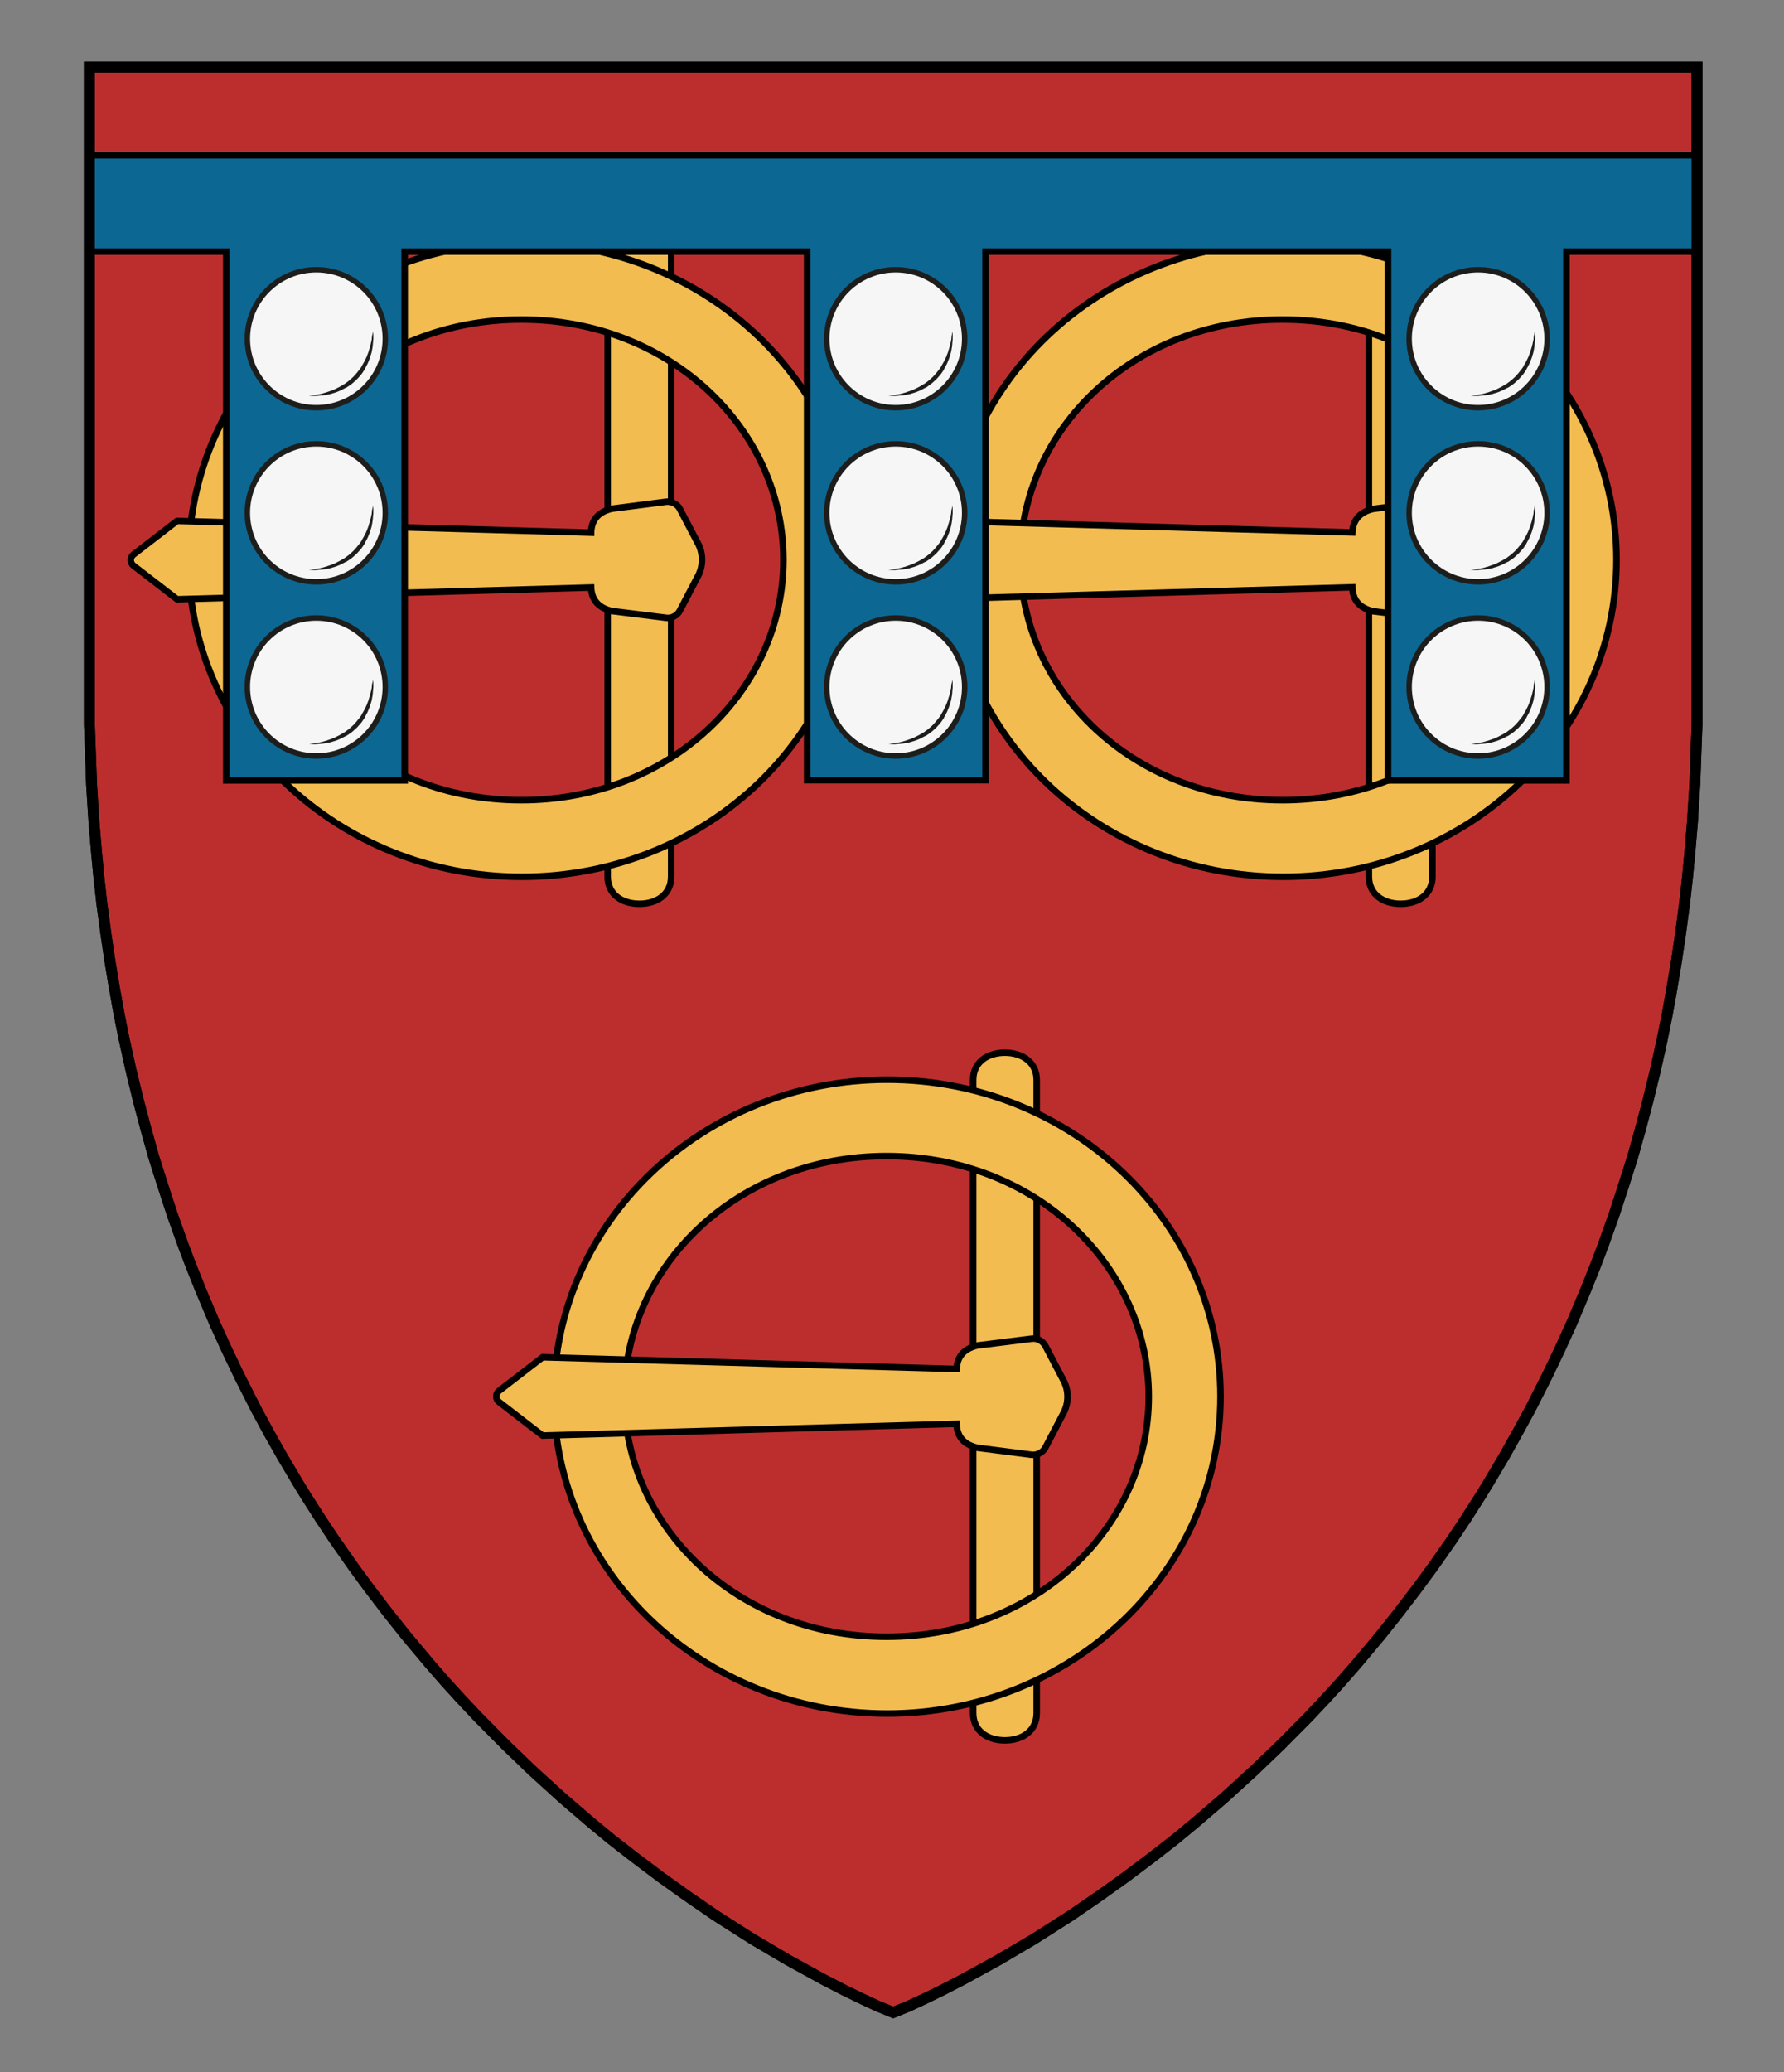
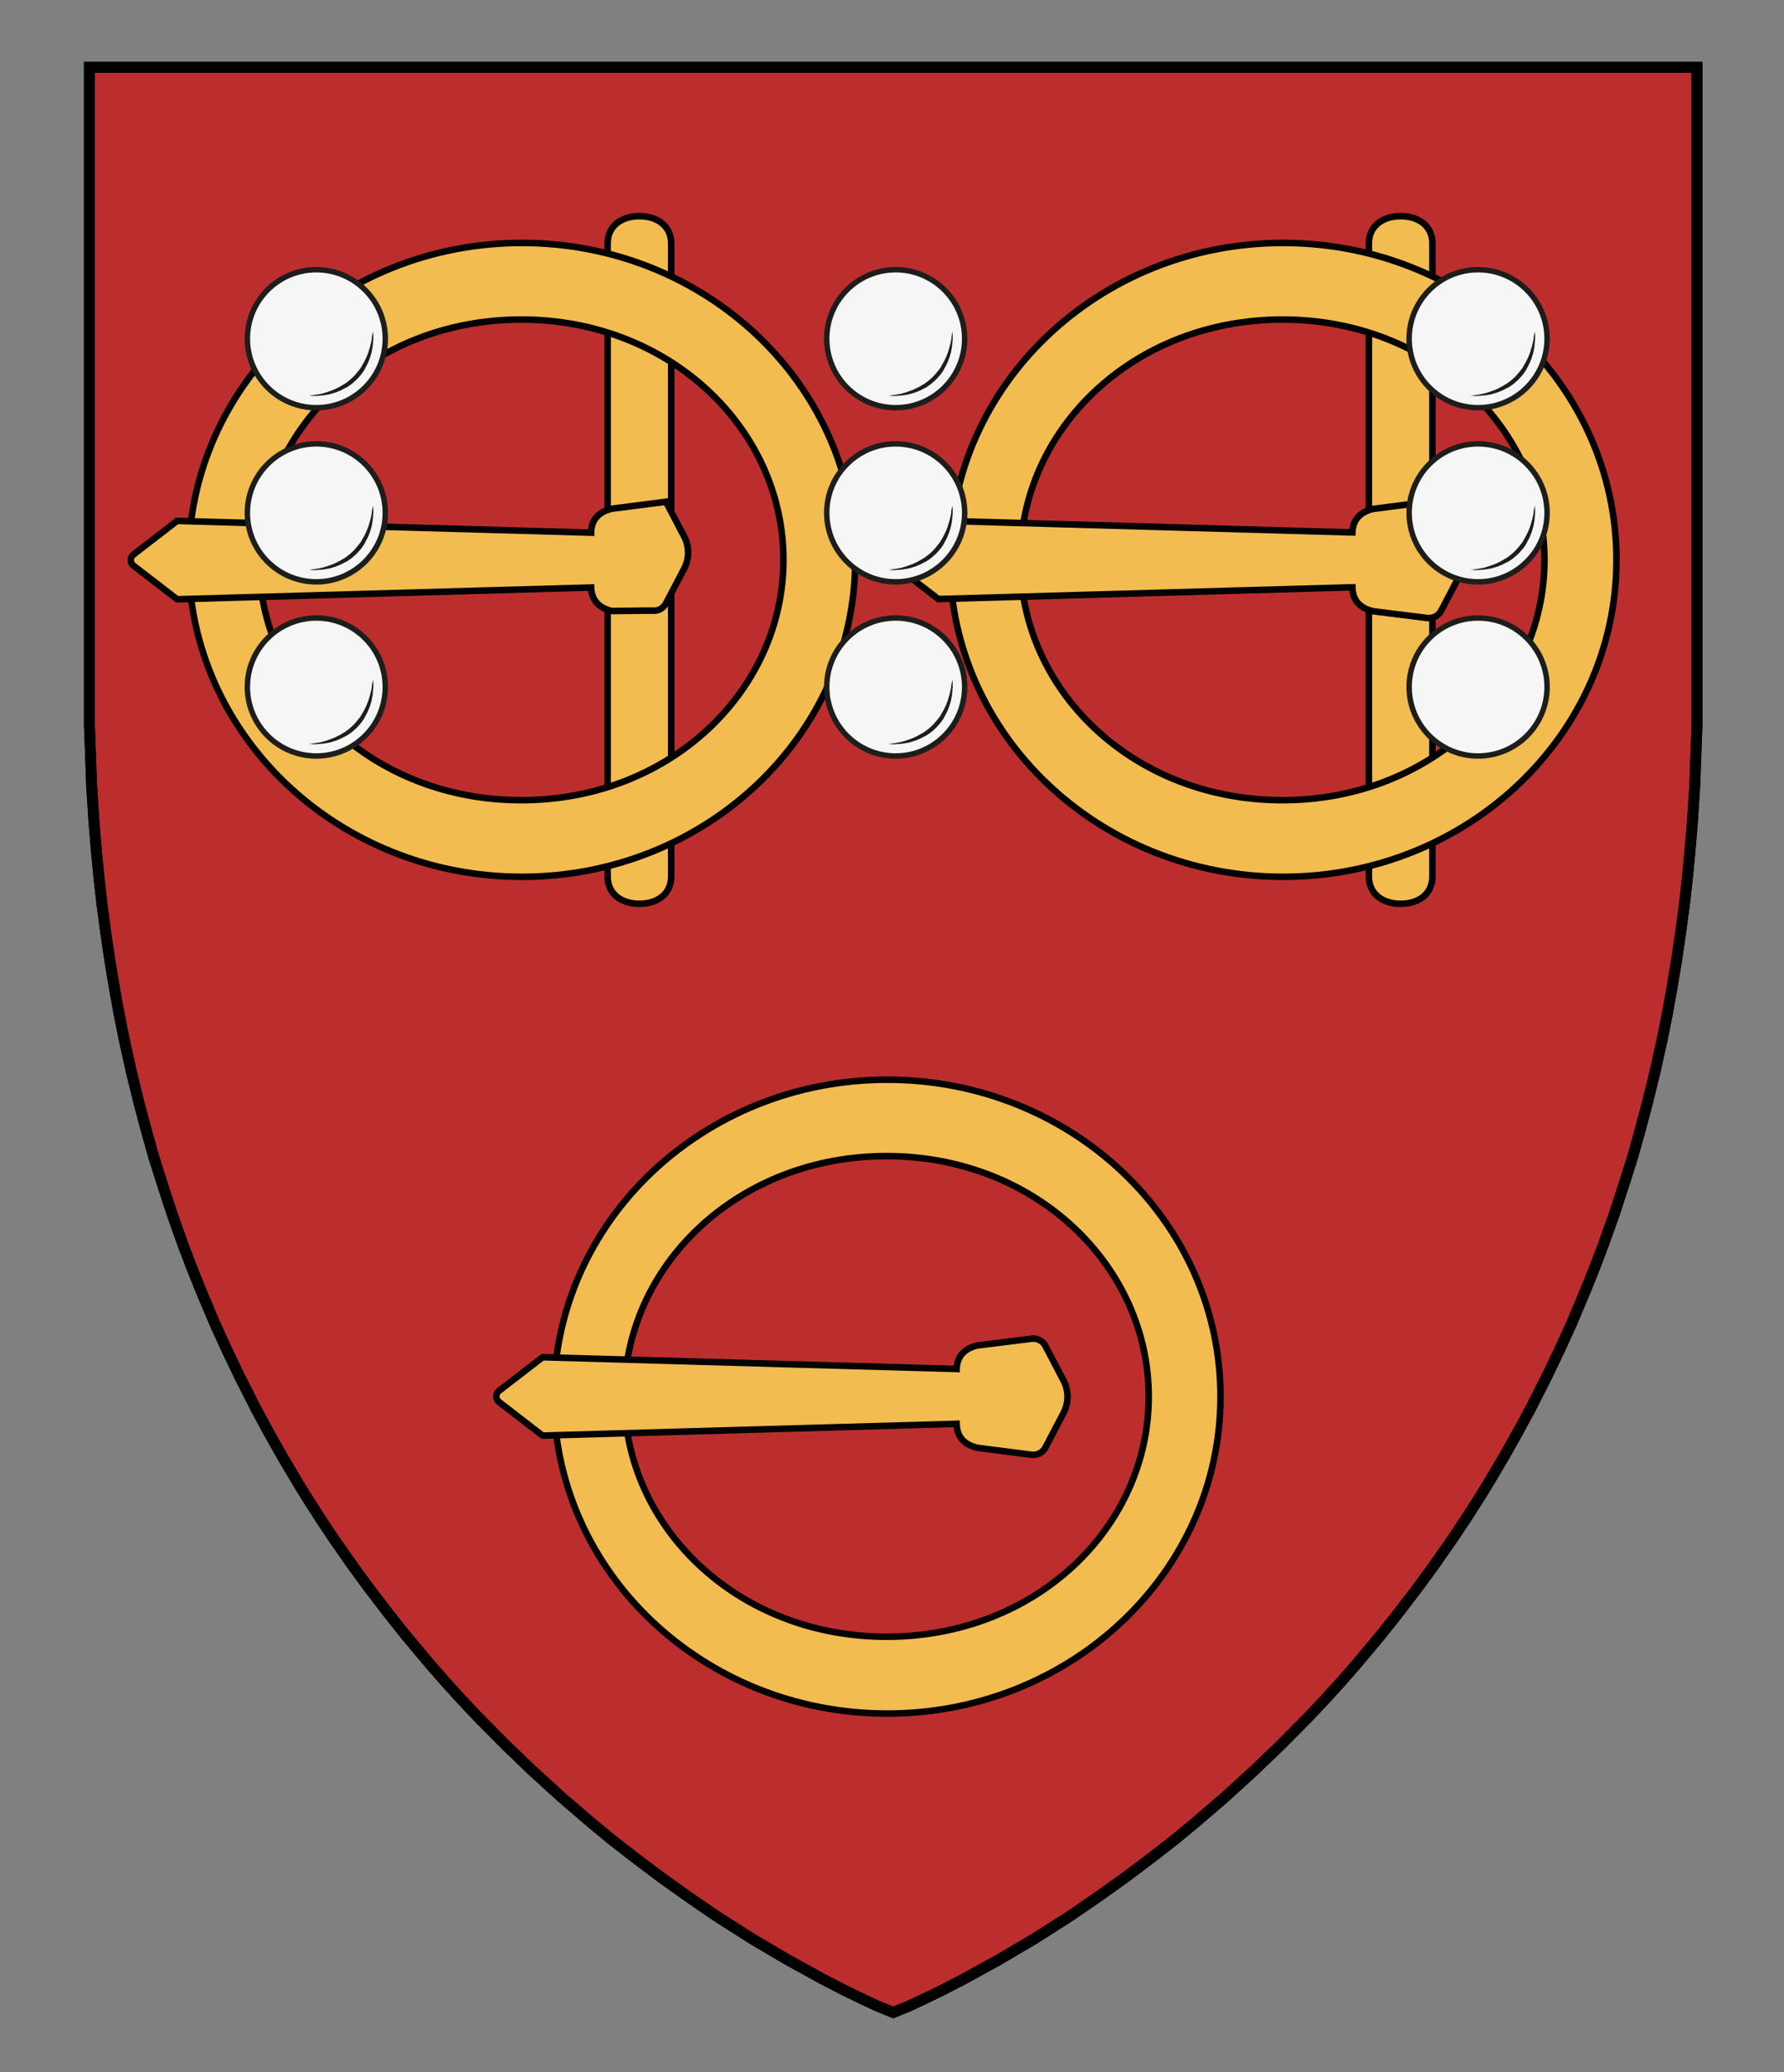
<svg xmlns="http://www.w3.org/2000/svg" xmlns:ns1="http://www.inkscape.org/namespaces/inkscape" xmlns:ns2="http://sodipodi.sourceforge.net/DTD/sodipodi-0.dtd" version="1.1" id="Layer_1" x="0px" y="0px" width="820px" height="952px" viewBox="0 0 820 952" enable-background="new 0 0 820 952" xml:space="preserve" ns1:version="0.92.2 (5c3e80d, 2017-08-06)" ns2:docname="Wijnbergen_354_Olivier_Malet1.svg">
  <rect x="0" y="0" width="820" height="952" fill="#808080" stroke="none" />
  <defs id="defs17" />
  <ns2:namedview pagecolor="#ffffff" bordercolor="#666666" borderopacity="1" objecttolerance="10" gridtolerance="10" guidetolerance="10" ns1:pageopacity="0" ns1:pageshadow="2" ns1:window-width="640" ns1:window-height="480" id="namedview15" showgrid="false" ns1:zoom="0.24789916" ns1:cx="410" ns1:cy="476" ns1:window-x="0" ns1:window-y="0" ns1:window-maximized="0" ns1:current-layer="Layer_1" />
  <g transform="translate(-120,276)" id="g354">
    <g id="g4">
      <polygon style="fill:#bc2e2e;stroke:#000000;stroke-width:5;stroke-miterlimit:10" id="polygon2" points="625.4,594.9 637.3,586.4 649.4,577.3 660.2,568.9 669.4,561.3 682.8,549.8 696.4,537.4 708.5,525.8 721.4,512.8 729.3,504.4 736.5,496.5 743.9,488 754.7,475.1 762.5,465.3 771.6,453.4 779,443.3 787.6,431 793.9,421.6 800.5,411.2 804.3,405 811.4,393 817.4,382.3 823.4,371.3 831,356.3 836.8,344.2 842.4,331.9 848.9,316.5 853.3,305.6 856.8,296.3 862,281.7 866.4,268.2 870.4,255.6 873.9,242.9 877.3,230.3 880.9,215.6 884.1,201.1 886.4,189.6 888.5,177.9 890.5,165.9 892.5,152.4 894.3,138.9 895.6,127.3 896.7,115.8 897.9,101.7 899,84.4 899.4,73.2 900,56.9 900,-245.1 161.1,-245.1 161.1,56.9 161.7,73.2 162.1,84.4 163.2,101.7 164.4,115.8 165.5,127.3 166.8,138.9 168.6,152.4 170.6,165.9 172.6,177.9 174.7,189.6 177,201.1 180.2,215.6 183.8,230.3 187.1,242.9 190.7,255.6 194.7,268.2 199.1,281.7 204.3,296.3 207.9,305.6 212.2,316.5 218.7,331.9 224.3,344.2 230.1,356.3 237.7,371.3 243.6,382.3 249.7,393 256.8,405 260.6,411.2 267.3,421.6 273.5,431 282.1,443.3 289.5,453.4 298.6,465.3 306.4,475.1 317.2,488 324.6,496.5 331.8,504.4 339.7,512.8 352.6,525.8 364.6,537.4 378.3,549.8 391.7,561.3 400.9,568.9 411.7,577.3 423.8,586.4 435.7,594.9 449.1,604.1 465.9,614.8 482.2,624.4 498.4,633.3 507.9,638.2 515.7,642 523.4,645.6 530.7,648.5 537.7,645.6 545.4,642 553.2,638.2 562.7,633.3 578.9,624.4 595.2,614.8 612,604.1 " stroke-miterlimit="10" />
    </g>
    <g id="g14">
      <g id="g8">
        <path style="fill:#f2bc51;stroke:#000000;stroke-width:3;stroke-miterlimit:10" ns1:connector-curvature="0" id="path6" d="m 778.4,-164.2 v 290.9 c 0,8.1 -6.5,12.5 -14.6,12.5 -8.1,0 -14.6,-4.4 -14.6,-12.5 v -290.9 c 0,-8.1 6.5,-12.5 14.6,-12.5 8.1,0 14.6,4.4 14.6,12.5 z" stroke-miterlimit="10" />
      </g>
      <path style="fill:#f2bc51;stroke:#000000;stroke-width:3;stroke-miterlimit:10" ns1:connector-curvature="0" id="path10" d="m 556.6,-18.8 c 0,80.4 68.6,145.6 153.2,145.6 84.6,0 153.2,-65.2 153.2,-145.6 0,-80.4 -68.6,-145.6 -153.2,-145.6 -84.6,0 -153.2,65.2 -153.2,145.6 z M 709.5,91.6 C 640.7,91.6 589,41.1 589,-18.8 c 0,-59.9 51.8,-110.4 120.5,-110.4 68.7,0 120.4,50.6 120.4,110.4 0,59.8 -51.7,110.4 -120.4,110.4 z" stroke-miterlimit="10" />
      <path style="fill:#f2bc51;stroke:#000000;stroke-width:3;stroke-miterlimit:10" ns1:connector-curvature="0" id="path12" d="m 751.1,-42.2 c -7,1.7 -9.3,6 -9.5,10.8 l -190.3,-5.4 -20.1,15.5 c -1.6,1.3 -1.6,3.7 0,5 l 20.1,15.5 190.3,-5.4 c 0.1,4.9 2.4,9.3 9.5,11 L 776,7.9 c 2.6,0.3 5.2,-1 6.4,-3.3 l 8.6,-16.4 c 2.1,-4.4 2.1,-9.5 0,-13.9 l -8.6,-16.4 c -1.2,-2.3 -3.8,-3.7 -6.4,-3.3 z" stroke-miterlimit="10" />
    </g>
    <g id="g24">
      <g id="g18">
        <path style="fill:#f2bc51;stroke:#000000;stroke-width:3;stroke-miterlimit:10" ns1:connector-curvature="0" id="path16" d="m 428.5,126.7 v -290.9 c 0,-8.1 -6.5,-12.5 -14.6,-12.5 -8.1,0 -14.6,4.4 -14.6,12.5 v 290.9 c 0,8.1 6.5,12.5 14.6,12.5 8.1,0 14.6,-4.4 14.6,-12.5 z" stroke-miterlimit="10" />
      </g>
      <path style="fill:#f2bc51;stroke:#000000;stroke-width:3;stroke-miterlimit:10" ns1:connector-curvature="0" id="path20" d="m 359.9,126.8 c 84.6,0 153.2,-65.2 153.2,-145.6 0,-80.4 -68.6,-145.6 -153.2,-145.6 -84.6,0 -153.2,65.2 -153.2,145.6 0,80.4 68.6,145.6 153.2,145.6 z M 480.1,-18.8 c 0,59.8 -51.8,110.4 -120.5,110.4 -68.7,0 -120.5,-50.5 -120.5,-110.4 0,-59.9 51.8,-110.4 120.5,-110.4 68.7,0 120.5,50.6 120.5,110.4 z" stroke-miterlimit="10" />
-       <path style="fill:#f2bc51;stroke:#000000;stroke-width:3;stroke-miterlimit:10" ns1:connector-curvature="0" id="path22" d="m 401.2,4.7 c -7,-1.7 -9.3,-6 -9.5,-10.8 l -190.3,5.4 -20.1,-15.5 c -1.6,-1.3 -1.6,-3.7 0,-5 l 20.1,-15.5 190.3,5.4 c 0.1,-4.9 2.4,-9.3 9.5,-11 l 24.9,-3.2 c 2.6,-0.3 5.2,1 6.4,3.3 l 8.6,16.4 c 2.1,4.4 2.1,9.5 0,13.9 l -8.6,16.4 c -1.2,2.3 -3.8,3.7 -6.4,3.3 z" stroke-miterlimit="10" />
+       <path style="fill:#f2bc51;stroke:#000000;stroke-width:3;stroke-miterlimit:10" ns1:connector-curvature="0" id="path22" d="m 401.2,4.7 c -7,-1.7 -9.3,-6 -9.5,-10.8 l -190.3,5.4 -20.1,-15.5 c -1.6,-1.3 -1.6,-3.7 0,-5 l 20.1,-15.5 190.3,5.4 c 0.1,-4.9 2.4,-9.3 9.5,-11 l 24.9,-3.2 l 8.6,16.4 c 2.1,4.4 2.1,9.5 0,13.9 l -8.6,16.4 c -1.2,2.3 -3.8,3.7 -6.4,3.3 z" stroke-miterlimit="10" />
    </g>
    <g id="g1474" transform="translate(120,-276)">
-       <polygon stroke-miterlimit="10" points="104,115.6 104,358.5 186,358.5 186,115.6 371,115.6 371,358.4 453,358.4 453,115.6 638,115.6 638,358.5 720,358.5 720,115.6 780,115.6 780,71.4 41.1,71.4 41.1,115.6 " id="polygon33" style="fill:#0d6793;stroke:#000000;stroke-width:3;stroke-miterlimit:10" />
      <g id="g4581" transform="translate(10,178.7)">
        <circle stroke-miterlimit="10" cx="401.7" cy="-23.1" r="31.7" id="circle4575" style="fill:#f6f6f6;fill-opacity:1;stroke:#1d1e1c;stroke-width:2.5;stroke-miterlimit:10" />
        <g id="g4579">
          <path d="m 427.8,-26.4 c 0,0 0.1,0.7 0.1,2 0,0.3 0,0.7 0,1.1 0,0.4 0,0.8 -0.1,1.3 -0.1,0.9 -0.1,1.9 -0.3,3 -0.1,0.6 -0.2,1.1 -0.3,1.7 -0.1,0.6 -0.3,1.2 -0.5,1.8 -0.3,1.3 -0.9,2.5 -1.4,3.8 -0.3,0.6 -0.7,1.3 -1,1.9 -0.2,0.3 -0.3,0.6 -0.5,1 l -0.6,0.9 c -0.8,1.3 -1.9,2.4 -2.9,3.5 -1.1,1 -2.2,2.1 -3.5,2.9 l -0.8,0.6 c -0.3,0.2 -0.6,0.4 -1,0.5 -0.6,0.3 -1.3,0.7 -1.9,1 -1.3,0.6 -2.6,1.1 -3.8,1.4 -0.6,0.2 -1.2,0.4 -1.8,0.5 -0.6,0.1 -1.2,0.2 -1.7,0.3 -1.1,0.2 -2.1,0.2 -3,0.3 -0.5,0 -0.9,0.1 -1.3,0.1 -0.4,0 -0.7,0 -1.1,0 -1.3,-0.1 -2,-0.1 -2,-0.1 0,0 0.7,-0.1 2,-0.3 0.3,0 0.7,-0.1 1,-0.1 0.4,-0.1 0.8,-0.2 1.2,-0.2 0.9,-0.2 1.8,-0.3 2.9,-0.7 0.5,-0.1 1.1,-0.3 1.6,-0.5 0.6,-0.2 1.1,-0.4 1.7,-0.6 1.2,-0.4 2.3,-1 3.5,-1.6 0.6,-0.3 1.2,-0.7 1.7,-1 0.3,-0.2 0.6,-0.3 0.9,-0.5 l 0.8,-0.6 c 1.2,-0.8 2.2,-1.8 3.2,-2.7 0.9,-1 1.9,-2.1 2.7,-3.2 l 0.6,-0.8 c 0.2,-0.3 0.4,-0.6 0.5,-0.9 0.3,-0.6 0.7,-1.1 1,-1.7 0.6,-1.2 1.2,-2.3 1.6,-3.5 0.2,-0.6 0.5,-1.1 0.6,-1.7 0.2,-0.6 0.3,-1.1 0.5,-1.6 0.3,-1 0.5,-2 0.7,-2.9 0.1,-0.4 0.2,-0.8 0.2,-1.2 0,-0.4 0.1,-0.7 0.1,-1.1 0.3,-1.4 0.4,-2.1 0.4,-2.1 z" id="path4577" ns1:connector-curvature="0" style="fill:#1d1e1c" />
        </g>
      </g>
      <g id="g4589" transform="translate(10,178.7)">
        <circle stroke-miterlimit="10" cx="401.7" cy="136.9" r="31.7" id="circle4583" style="fill:#f6f6f6;fill-opacity:1;stroke:#1d1e1c;stroke-width:2.5;stroke-miterlimit:10" />
        <g id="g4587">
          <path d="m 427.8,133.6 c 0,0 0.1,0.7 0.1,2 0,0.3 0,0.7 0,1.1 0,0.4 0,0.8 -0.1,1.3 -0.1,0.9 -0.1,1.9 -0.3,3 -0.1,0.6 -0.2,1.1 -0.3,1.7 -0.1,0.6 -0.3,1.2 -0.5,1.8 -0.3,1.3 -0.9,2.5 -1.4,3.8 -0.3,0.6 -0.7,1.3 -1,1.9 -0.2,0.3 -0.3,0.6 -0.5,1 l -0.6,0.9 c -0.8,1.3 -1.9,2.4 -2.9,3.5 -1.1,1 -2.2,2.1 -3.5,2.9 l -0.9,0.6 c -0.3,0.2 -0.6,0.4 -1,0.5 -0.6,0.3 -1.3,0.7 -1.9,1 -1.3,0.6 -2.6,1.1 -3.8,1.4 -0.6,0.2 -1.2,0.4 -1.8,0.5 -0.6,0.1 -1.2,0.2 -1.7,0.3 -1.1,0.2 -2.1,0.2 -3,0.3 -0.5,0 -0.9,0.1 -1.3,0.1 -0.4,0 -0.7,0 -1.1,0 -1.3,-0.1 -2,-0.1 -2,-0.1 0,0 0.7,-0.1 2,-0.3 0.3,0 0.7,-0.1 1,-0.1 0.4,-0.1 0.8,-0.2 1.2,-0.2 0.9,-0.2 1.8,-0.3 2.9,-0.7 0.5,-0.1 1.1,-0.3 1.6,-0.5 0.6,-0.2 1.1,-0.4 1.7,-0.6 1.2,-0.4 2.3,-1 3.5,-1.6 0.6,-0.3 1.2,-0.7 1.7,-1 0.3,-0.2 0.6,-0.3 0.9,-0.5 l 0.8,-0.6 c 1.2,-0.8 2.2,-1.8 3.2,-2.7 0.9,-1 1.9,-2.1 2.7,-3.2 l 0.6,-0.8 c 0.2,-0.3 0.4,-0.6 0.5,-0.9 0.3,-0.6 0.7,-1.1 1,-1.7 0.6,-1.2 1.2,-2.3 1.6,-3.5 0.2,-0.6 0.5,-1.1 0.6,-1.7 0.2,-0.6 0.3,-1.1 0.5,-1.6 0.3,-1 0.5,-2 0.7,-2.9 0.1,-0.4 0.2,-0.8 0.2,-1.2 0,-0.4 0.1,-0.7 0.1,-1.1 0.4,-1.4 0.5,-2.1 0.5,-2.1 z" id="path4585" ns1:connector-curvature="0" style="fill:#1d1e1c" />
        </g>
      </g>
      <g id="g4597" transform="translate(10,178.7)">
        <circle stroke-miterlimit="10" cx="401.7" cy="56.9" r="31.7" id="circle4591" style="fill:#f6f6f6;fill-opacity:1;stroke:#1d1e1c;stroke-width:2.5;stroke-miterlimit:10" />
        <g id="g4595">
          <path d="m 427.8,53.6 c 0,0 0.1,0.7 0.1,2 0,0.3 0,0.7 0,1.1 0,0.4 0,0.8 -0.1,1.3 -0.1,0.9 -0.1,1.9 -0.3,3 -0.1,0.6 -0.2,1.1 -0.3,1.7 -0.1,0.6 -0.3,1.2 -0.5,1.8 -0.3,1.3 -0.9,2.5 -1.4,3.8 -0.3,0.6 -0.7,1.3 -1,1.9 -0.2,0.3 -0.3,0.6 -0.5,1 l -0.6,0.9 c -0.8,1.3 -1.9,2.4 -2.9,3.5 -1.1,1 -2.2,2.1 -3.5,2.9 l -0.9,0.6 c -0.3,0.2 -0.6,0.4 -1,0.5 -0.6,0.3 -1.3,0.7 -1.9,1 -1.3,0.6 -2.6,1.1 -3.8,1.4 -0.6,0.2 -1.2,0.4 -1.8,0.5 -0.6,0.1 -1.2,0.2 -1.7,0.3 -1.1,0.2 -2.1,0.2 -3,0.3 -0.5,0 -0.9,0.1 -1.3,0.1 -0.4,0 -0.7,0 -1.1,0 -1.3,-0.1 -2,-0.1 -2,-0.1 0,0 0.7,-0.1 2,-0.3 0.3,0 0.7,-0.1 1,-0.1 0.4,-0.1 0.8,-0.2 1.2,-0.2 0.9,-0.2 1.8,-0.3 2.9,-0.7 0.5,-0.1 1.1,-0.3 1.6,-0.5 0.6,-0.2 1.1,-0.4 1.7,-0.6 1.2,-0.4 2.3,-1 3.5,-1.6 0.6,-0.3 1.2,-0.7 1.7,-1 0.3,-0.2 0.6,-0.3 0.9,-0.5 l 0.8,-0.6 c 1.2,-0.8 2.2,-1.8 3.2,-2.7 0.9,-1 1.9,-2.1 2.7,-3.2 l 0.6,-0.8 c 0.2,-0.3 0.4,-0.6 0.5,-0.9 0.3,-0.6 0.7,-1.1 1,-1.7 0.6,-1.2 1.2,-2.3 1.6,-3.5 0.2,-0.6 0.5,-1.1 0.6,-1.7 0.2,-0.6 0.3,-1.1 0.5,-1.6 0.3,-1 0.5,-2 0.7,-2.9 0.1,-0.4 0.2,-0.8 0.2,-1.2 0,-0.4 0.1,-0.7 0.1,-1.1 0.4,-1.4 0.5,-2.1 0.5,-2.1 z" id="path4593" ns1:connector-curvature="0" style="fill:#1d1e1c" />
        </g>
      </g>
      <g id="g4605" transform="translate(10,178.7)">
        <circle stroke-miterlimit="10" cx="669.4" cy="-23.1" r="31.7" id="circle4599" style="fill:#f6f6f6;fill-opacity:1;stroke:#1d1e1c;stroke-width:2.5;stroke-miterlimit:10" />
        <g id="g4603">
          <path d="m 695.5,-26.4 c 0,0 0.1,0.7 0.1,2 0,0.3 0,0.7 0,1.1 0,0.4 0,0.8 -0.1,1.3 -0.1,0.9 -0.1,1.9 -0.3,3 -0.1,0.6 -0.2,1.1 -0.3,1.7 -0.1,0.6 -0.3,1.2 -0.5,1.8 -0.3,1.3 -0.9,2.5 -1.4,3.8 -0.3,0.6 -0.7,1.3 -1,1.9 -0.2,0.3 -0.3,0.6 -0.5,1 l -0.6,0.9 c -0.8,1.3 -1.9,2.4 -2.9,3.5 -1.1,1 -2.2,2.1 -3.5,2.9 l -0.9,0.6 c -0.3,0.2 -0.6,0.4 -1,0.5 -0.6,0.3 -1.3,0.7 -1.9,1 -1.3,0.6 -2.6,1.1 -3.8,1.4 -0.6,0.2 -1.2,0.4 -1.8,0.5 -0.6,0.1 -1.2,0.2 -1.7,0.3 -1.1,0.2 -2.1,0.2 -3,0.3 -0.5,0 -0.9,0.1 -1.3,0.1 -0.4,0 -0.7,0 -1.1,0 -1.3,-0.1 -2,-0.1 -2,-0.1 0,0 0.7,-0.1 2,-0.3 0.3,0 0.7,-0.1 1,-0.1 0.4,-0.1 0.8,-0.2 1.2,-0.2 0.9,-0.2 1.8,-0.3 2.9,-0.7 0.5,-0.1 1.1,-0.3 1.6,-0.5 0.6,-0.2 1.1,-0.4 1.7,-0.6 1.2,-0.4 2.3,-1 3.5,-1.6 0.6,-0.3 1.2,-0.7 1.7,-1 0.3,-0.2 0.6,-0.3 0.9,-0.5 l 0.8,-0.6 c 1.2,-0.8 2.2,-1.8 3.2,-2.7 0.9,-1 1.9,-2.1 2.7,-3.2 l 0.6,-0.8 c 0.2,-0.3 0.4,-0.6 0.5,-0.9 0.3,-0.6 0.7,-1.1 1,-1.7 0.6,-1.2 1.2,-2.3 1.6,-3.5 0.2,-0.6 0.5,-1.1 0.6,-1.7 0.2,-0.6 0.3,-1.1 0.5,-1.6 0.3,-1 0.5,-2 0.7,-2.9 0.1,-0.4 0.2,-0.8 0.2,-1.2 0,-0.4 0.1,-0.7 0.1,-1.1 0.4,-1.4 0.5,-2.1 0.5,-2.1 z" id="path4601" ns1:connector-curvature="0" style="fill:#1d1e1c" />
        </g>
      </g>
      <g id="g4613" transform="translate(10,178.7)">
        <circle stroke-miterlimit="10" cx="669.4" cy="136.9" r="31.7" id="circle4607" style="fill:#f6f6f6;fill-opacity:1;stroke:#1d1e1c;stroke-width:2.5;stroke-miterlimit:10" />
        <g id="g4611">
-           <path d="m 695.5,133.6 c 0,0 0.1,0.7 0.1,2 0,0.3 0,0.7 0,1.1 0,0.4 0,0.8 -0.1,1.3 -0.1,0.9 -0.1,1.9 -0.3,3 -0.1,0.6 -0.2,1.1 -0.3,1.7 -0.1,0.6 -0.3,1.2 -0.5,1.8 -0.3,1.3 -0.9,2.5 -1.4,3.8 -0.3,0.6 -0.7,1.3 -1,1.9 -0.2,0.3 -0.3,0.6 -0.5,1 l -0.6,0.9 c -0.8,1.3 -1.9,2.4 -2.9,3.5 -1.1,1 -2.2,2.1 -3.5,2.9 l -0.9,0.6 c -0.3,0.2 -0.6,0.4 -1,0.5 -0.6,0.3 -1.3,0.7 -1.9,1 -1.3,0.6 -2.6,1.1 -3.8,1.4 -0.6,0.2 -1.2,0.4 -1.8,0.5 -0.6,0.1 -1.2,0.2 -1.7,0.3 -1.1,0.2 -2.1,0.2 -3,0.3 -0.5,0 -0.9,0.1 -1.3,0.1 -0.4,0 -0.7,0 -1.1,0 -1.3,-0.1 -2,-0.1 -2,-0.1 0,0 0.7,-0.1 2,-0.3 0.3,0 0.7,-0.1 1,-0.1 0.4,-0.1 0.8,-0.2 1.2,-0.2 0.9,-0.2 1.8,-0.3 2.9,-0.7 0.5,-0.1 1.1,-0.3 1.6,-0.5 0.6,-0.2 1.1,-0.4 1.7,-0.6 1.2,-0.4 2.3,-1 3.5,-1.6 0.6,-0.3 1.2,-0.7 1.7,-1 0.3,-0.2 0.6,-0.3 0.9,-0.5 l 0.8,-0.6 c 1.2,-0.8 2.2,-1.8 3.2,-2.7 0.9,-1 1.9,-2.1 2.7,-3.2 l 0.6,-0.8 c 0.2,-0.3 0.4,-0.6 0.5,-0.9 0.3,-0.6 0.7,-1.1 1,-1.7 0.6,-1.2 1.2,-2.3 1.6,-3.5 0.2,-0.6 0.5,-1.1 0.6,-1.7 0.2,-0.6 0.3,-1.1 0.5,-1.6 0.3,-1 0.5,-2 0.7,-2.9 0.1,-0.4 0.2,-0.8 0.2,-1.2 0,-0.4 0.1,-0.7 0.1,-1.1 0.4,-1.4 0.5,-2.1 0.5,-2.1 z" id="path4609" ns1:connector-curvature="0" style="fill:#1d1e1c" />
-         </g>
+           </g>
      </g>
      <g id="g4621" transform="translate(10,178.7)">
        <circle stroke-miterlimit="10" cx="669.4" cy="56.9" r="31.7" id="circle4615" style="fill:#f6f6f6;fill-opacity:1;stroke:#1d1e1c;stroke-width:2.5;stroke-miterlimit:10" />
        <g id="g4619">
          <path d="m 695.5,53.6 c 0,0 0.1,0.7 0.1,2 0,0.3 0,0.7 0,1.1 0,0.4 0,0.8 -0.1,1.3 -0.1,0.9 -0.1,1.9 -0.3,3 -0.1,0.6 -0.2,1.1 -0.3,1.7 -0.1,0.6 -0.3,1.2 -0.5,1.8 -0.3,1.3 -0.9,2.5 -1.4,3.8 -0.3,0.6 -0.7,1.3 -1,1.9 -0.2,0.3 -0.3,0.6 -0.5,1 l -0.6,0.9 c -0.8,1.3 -1.9,2.4 -2.9,3.5 -1.1,1 -2.2,2.1 -3.5,2.9 l -0.9,0.6 c -0.3,0.2 -0.6,0.4 -1,0.5 -0.6,0.3 -1.3,0.7 -1.9,1 -1.3,0.6 -2.6,1.1 -3.8,1.4 -0.6,0.2 -1.2,0.4 -1.8,0.5 -0.6,0.1 -1.2,0.2 -1.7,0.3 -1.1,0.2 -2.1,0.2 -3,0.3 -0.5,0 -0.9,0.1 -1.3,0.1 -0.4,0 -0.7,0 -1.1,0 -1.3,-0.1 -2,-0.1 -2,-0.1 0,0 0.7,-0.1 2,-0.3 0.3,0 0.7,-0.1 1,-0.1 0.4,-0.1 0.8,-0.2 1.2,-0.2 0.9,-0.2 1.8,-0.3 2.9,-0.7 0.5,-0.1 1.1,-0.3 1.6,-0.5 0.6,-0.2 1.1,-0.4 1.7,-0.6 1.2,-0.4 2.3,-1 3.5,-1.6 0.6,-0.3 1.2,-0.7 1.7,-1 0.3,-0.2 0.6,-0.3 0.9,-0.5 l 0.8,-0.6 c 1.2,-0.8 2.2,-1.8 3.2,-2.7 0.9,-1 1.9,-2.1 2.7,-3.2 l 0.6,-0.8 c 0.2,-0.3 0.4,-0.6 0.5,-0.9 0.3,-0.6 0.7,-1.1 1,-1.7 0.6,-1.2 1.2,-2.3 1.6,-3.5 0.2,-0.6 0.5,-1.1 0.6,-1.7 0.2,-0.6 0.3,-1.1 0.5,-1.6 0.3,-1 0.5,-2 0.7,-2.9 0.1,-0.4 0.2,-0.8 0.2,-1.2 0,-0.4 0.1,-0.7 0.1,-1.1 0.4,-1.4 0.5,-2.1 0.5,-2.1 z" id="path4617" ns1:connector-curvature="0" style="fill:#1d1e1c" />
        </g>
      </g>
      <g id="g4629" transform="translate(10,178.7)">
        <circle stroke-miterlimit="10" cx="135.4" cy="-23.1" r="31.7" id="circle4623" style="fill:#f6f6f6;fill-opacity:1;stroke:#1d1e1c;stroke-width:2.5;stroke-miterlimit:10" />
        <g id="g4627">
          <path d="m 161.5,-26.4 c 0,0 0.1,0.7 0.1,2 0,0.3 0,0.7 0,1.1 0,0.4 0,0.8 -0.1,1.3 -0.1,0.9 -0.1,1.9 -0.3,3 -0.1,0.6 -0.2,1.1 -0.3,1.7 -0.1,0.6 -0.3,1.2 -0.5,1.8 -0.3,1.3 -0.9,2.5 -1.4,3.8 -0.3,0.6 -0.7,1.3 -1,1.9 -0.2,0.3 -0.3,0.6 -0.5,1 l -0.6,0.9 c -0.8,1.3 -1.9,2.4 -2.9,3.5 -1.1,1 -2.2,2.1 -3.5,2.9 l -0.9,0.6 c -0.3,0.2 -0.6,0.4 -1,0.5 -0.6,0.3 -1.3,0.7 -1.9,1 -1.3,0.6 -2.6,1.1 -3.8,1.4 -0.6,0.2 -1.2,0.4 -1.8,0.5 -0.6,0.1 -1.2,0.2 -1.7,0.3 -1.1,0.2 -2.1,0.2 -3,0.3 -0.5,0 -0.9,0.1 -1.3,0.1 -0.4,0 -0.7,0 -1.1,0 -1.3,-0.1 -2,-0.1 -2,-0.1 0,0 0.7,-0.1 2,-0.3 0.3,0 0.7,-0.1 1,-0.1 0.4,-0.1 0.8,-0.2 1.2,-0.2 0.9,-0.2 1.8,-0.3 2.9,-0.7 0.5,-0.1 1.1,-0.3 1.6,-0.5 0.6,-0.2 1.1,-0.4 1.7,-0.6 1.2,-0.4 2.3,-1 3.5,-1.6 0.6,-0.3 1.2,-0.7 1.7,-1 0.3,-0.2 0.6,-0.3 0.9,-0.5 l 0.8,-0.6 c 1.2,-0.8 2.2,-1.8 3.2,-2.7 0.9,-1 1.9,-2.1 2.7,-3.2 l 0.6,-0.8 c 0.2,-0.3 0.4,-0.6 0.5,-0.9 0.3,-0.6 0.7,-1.1 1,-1.7 0.6,-1.2 1.2,-2.3 1.6,-3.5 0.2,-0.6 0.5,-1.1 0.6,-1.7 0.2,-0.6 0.3,-1.1 0.5,-1.6 0.3,-1 0.5,-2 0.7,-2.9 0.1,-0.4 0.2,-0.8 0.2,-1.2 0,-0.4 0.1,-0.7 0.1,-1.1 0.4,-1.4 0.5,-2.1 0.5,-2.1 z" id="path4625" ns1:connector-curvature="0" style="fill:#1d1e1c" />
        </g>
      </g>
      <g id="g4642" transform="translate(10,178.7)">
        <circle stroke-miterlimit="10" cx="135.4" cy="136.9" r="31.7" id="circle4636" style="fill:#f6f6f6;fill-opacity:1;stroke:#1d1e1c;stroke-width:2.5;stroke-miterlimit:10" />
        <g id="g4640">
          <path d="m 161.5,133.6 c 0,0 0.1,0.7 0.1,2 0,0.3 0,0.7 0,1.1 0,0.4 0,0.8 -0.1,1.3 -0.1,0.9 -0.1,1.9 -0.3,3 -0.1,0.6 -0.2,1.1 -0.3,1.7 -0.1,0.6 -0.3,1.2 -0.5,1.8 -0.3,1.3 -0.9,2.5 -1.4,3.8 -0.3,0.6 -0.7,1.3 -1,1.9 -0.2,0.3 -0.3,0.6 -0.5,1 l -0.6,0.9 c -0.8,1.3 -1.9,2.4 -2.9,3.5 -1.1,1 -2.2,2.1 -3.5,2.9 l -0.9,0.6 c -0.3,0.2 -0.6,0.4 -1,0.5 -0.6,0.3 -1.3,0.7 -1.9,1 -1.3,0.6 -2.6,1.1 -3.8,1.4 -0.6,0.2 -1.2,0.4 -1.8,0.5 -0.6,0.1 -1.2,0.2 -1.7,0.3 -1.1,0.2 -2.1,0.2 -3,0.3 -0.5,0 -0.9,0.1 -1.3,0.1 -0.4,0 -0.7,0 -1.1,0 -1.3,-0.1 -2,-0.1 -2,-0.1 0,0 0.7,-0.1 2,-0.3 0.3,0 0.7,-0.1 1,-0.1 0.4,-0.1 0.8,-0.2 1.2,-0.2 0.9,-0.2 1.8,-0.3 2.9,-0.7 0.5,-0.1 1.1,-0.3 1.6,-0.5 0.6,-0.2 1.1,-0.4 1.7,-0.6 1.2,-0.4 2.3,-1 3.5,-1.6 0.6,-0.3 1.2,-0.7 1.7,-1 0.3,-0.2 0.6,-0.3 0.9,-0.5 l 0.8,-0.6 c 1.2,-0.8 2.2,-1.8 3.2,-2.7 0.9,-1 1.9,-2.1 2.7,-3.2 l 0.6,-0.8 c 0.2,-0.3 0.4,-0.6 0.5,-0.9 0.3,-0.6 0.7,-1.1 1,-1.7 0.6,-1.2 1.2,-2.3 1.6,-3.5 0.2,-0.6 0.5,-1.1 0.6,-1.7 0.2,-0.6 0.3,-1.1 0.5,-1.6 0.3,-1 0.5,-2 0.7,-2.9 0.1,-0.4 0.2,-0.8 0.2,-1.2 0,-0.4 0.1,-0.7 0.1,-1.1 0.4,-1.4 0.5,-2.1 0.5,-2.1 z" id="path4638" ns1:connector-curvature="0" style="fill:#1d1e1c" />
        </g>
      </g>
      <g id="g4650" transform="translate(10,178.7)">
        <circle stroke-miterlimit="10" cx="135.4" cy="56.9" r="31.7" id="circle4644" style="fill:#f6f6f6;fill-opacity:1;stroke:#1d1e1c;stroke-width:2.5;stroke-miterlimit:10" />
        <g id="g4648">
          <path d="m 161.5,53.6 c 0,0 0.1,0.7 0.1,2 0,0.3 0,0.7 0,1.1 0,0.4 0,0.8 -0.1,1.3 -0.1,0.9 -0.1,1.9 -0.3,3 -0.1,0.6 -0.2,1.1 -0.3,1.7 -0.1,0.6 -0.3,1.2 -0.5,1.8 -0.3,1.3 -0.9,2.5 -1.4,3.8 -0.3,0.6 -0.7,1.3 -1,1.9 -0.2,0.3 -0.3,0.6 -0.5,1 l -0.6,0.9 c -0.8,1.3 -1.9,2.4 -2.9,3.5 -1.1,1 -2.2,2.1 -3.5,2.9 l -0.9,0.6 c -0.3,0.2 -0.6,0.4 -1,0.5 -0.6,0.3 -1.3,0.7 -1.9,1 -1.3,0.6 -2.6,1.1 -3.8,1.4 -0.6,0.2 -1.2,0.4 -1.8,0.5 -0.6,0.1 -1.2,0.2 -1.7,0.3 -1.1,0.2 -2.1,0.2 -3,0.3 -0.5,0 -0.9,0.1 -1.3,0.1 -0.4,0 -0.7,0 -1.1,0 -1.3,-0.1 -2,-0.1 -2,-0.1 0,0 0.7,-0.1 2,-0.3 0.3,0 0.7,-0.1 1,-0.1 0.4,-0.1 0.8,-0.2 1.2,-0.2 0.9,-0.2 1.8,-0.3 2.9,-0.7 0.5,-0.1 1.1,-0.3 1.6,-0.5 0.6,-0.2 1.1,-0.4 1.7,-0.6 1.2,-0.4 2.3,-1 3.5,-1.6 0.6,-0.3 1.2,-0.7 1.7,-1 0.3,-0.2 0.6,-0.3 0.9,-0.5 l 0.8,-0.6 c 1.2,-0.8 2.2,-1.8 3.2,-2.7 0.9,-1 1.9,-2.1 2.7,-3.2 l 0.6,-0.8 c 0.2,-0.3 0.4,-0.6 0.5,-0.9 0.3,-0.6 0.7,-1.1 1,-1.7 0.6,-1.2 1.2,-2.3 1.6,-3.5 0.2,-0.6 0.5,-1.1 0.6,-1.7 0.2,-0.6 0.3,-1.1 0.5,-1.6 0.3,-1 0.5,-2 0.7,-2.9 0.1,-0.4 0.2,-0.8 0.2,-1.2 0,-0.4 0.1,-0.7 0.1,-1.1 0.4,-1.4 0.5,-2.1 0.5,-2.1 z" id="path4646" ns1:connector-curvature="0" style="fill:#1d1e1c" />
        </g>
      </g>
    </g>
    <g id="g34">
      <g id="g28">
-         <path style="fill:#f2bc51;stroke:#000000;stroke-width:3;stroke-miterlimit:10" ns1:connector-curvature="0" id="path26" d="M 596.5,220.1 V 511 c 0,8.1 -6.5,12.5 -14.6,12.5 -8.1,0 -14.6,-4.4 -14.6,-12.5 V 220.1 c 0,-8.1 6.5,-12.5 14.6,-12.5 8,0 14.6,4.4 14.6,12.5 z" stroke-miterlimit="10" />
-       </g>
+         </g>
      <path style="fill:#f2bc51;stroke:#000000;stroke-width:3;stroke-miterlimit:10" ns1:connector-curvature="0" id="path30" d="m 374.6,365.6 c 0,80.4 68.6,145.6 153.2,145.6 C 612.4,511.2 681,446 681,365.6 681,285.2 612.5,220 527.8,220 443.2,220 374.6,285.2 374.6,365.6 Z M 527.5,475.9 C 458.8,475.9 407,425.3 407,365.5 c 0,-59.8 51.8,-110.4 120.5,-110.4 68.7,0 120.5,50.6 120.5,110.5 0,59.9 -51.7,110.3 -120.5,110.3 z" stroke-miterlimit="10" />
      <path style="fill:#f2bc51;stroke:#000000;stroke-width:3;stroke-miterlimit:10" ns1:connector-curvature="0" id="path32" d="m 569.2,342.1 c -7,1.7 -9.3,6 -9.5,10.8 L 369.4,347.5 349.3,363 c -1.6,1.3 -1.6,3.7 0,5 l 20.1,15.5 190.3,-5.4 c 0.1,4.9 2.4,9.3 9.5,11 l 24.9,3.2 c 2.6,0.3 5.2,-1 6.4,-3.3 l 8.6,-16.4 c 2.1,-4.4 2.1,-9.5 0,-13.9 l -8.6,-16.4 c -1.2,-2.3 -3.8,-3.7 -6.4,-3.3 z" stroke-miterlimit="10" />
    </g>
    <g id="g40">
      <polygon style="fill:none;stroke:#000000;stroke-width:5;stroke-miterlimit:10" id="polygon38" points="682.8,549.8 696.4,537.4 708.5,525.8 721.4,512.8 729.3,504.4 736.5,496.5 743.9,488 754.7,475.1 762.5,465.3 771.6,453.4 779,443.3 787.6,431 793.8,421.6 800.5,411.2 804.3,405 811.4,393 817.4,382.3 823.4,371.3 831,356.3 836.8,344.2 842.4,331.9 848.9,316.5 853.2,305.6 856.8,296.3 862,281.7 866.4,268.2 870.4,255.6 874,242.9 877.3,230.3 880.9,215.6 884.1,201.1 886.4,189.6 888.5,177.9 890.5,165.9 892.5,152.4 894.3,138.9 895.6,127.3 896.7,115.8 897.9,101.7 899,84.4 899.4,73.2 900,56.9 900,-245.1 161.1,-245.1 161.1,56.9 161.7,73.2 162.1,84.4 163.2,101.7 164.4,115.8 165.5,127.3 166.8,138.9 168.6,152.4 170.6,165.9 172.6,177.9 174.7,189.6 177,201.1 180.2,215.6 183.8,230.3 187.2,242.9 190.7,255.6 194.7,268.2 199.1,281.7 204.3,296.3 207.8,305.6 212.2,316.5 218.7,331.9 224.3,344.2 230.1,356.3 237.7,371.3 243.7,382.3 249.7,393 256.8,405 260.6,411.2 267.2,421.6 273.5,431 282.1,443.3 289.5,453.4 298.6,465.3 306.4,475.1 317.2,488 324.6,496.5 331.8,504.4 339.7,512.8 352.6,525.8 364.7,537.4 378.3,549.8 391.7,561.3 400.9,568.9 411.7,577.3 423.8,586.4 435.7,594.9 449.1,604.1 465.9,614.8 482.2,624.4 498.4,633.3 507.9,638.2 515.7,642 523.4,645.6 530.4,648.5 537.7,645.6 545.4,642 553.2,638.2 562.7,633.3 578.9,624.4 595.2,614.8 612,604.1 625.4,594.9 637.3,586.4 649.4,577.3 660.2,568.9 669.4,561.3 " stroke-miterlimit="10" />
    </g>
  </g>
</svg>